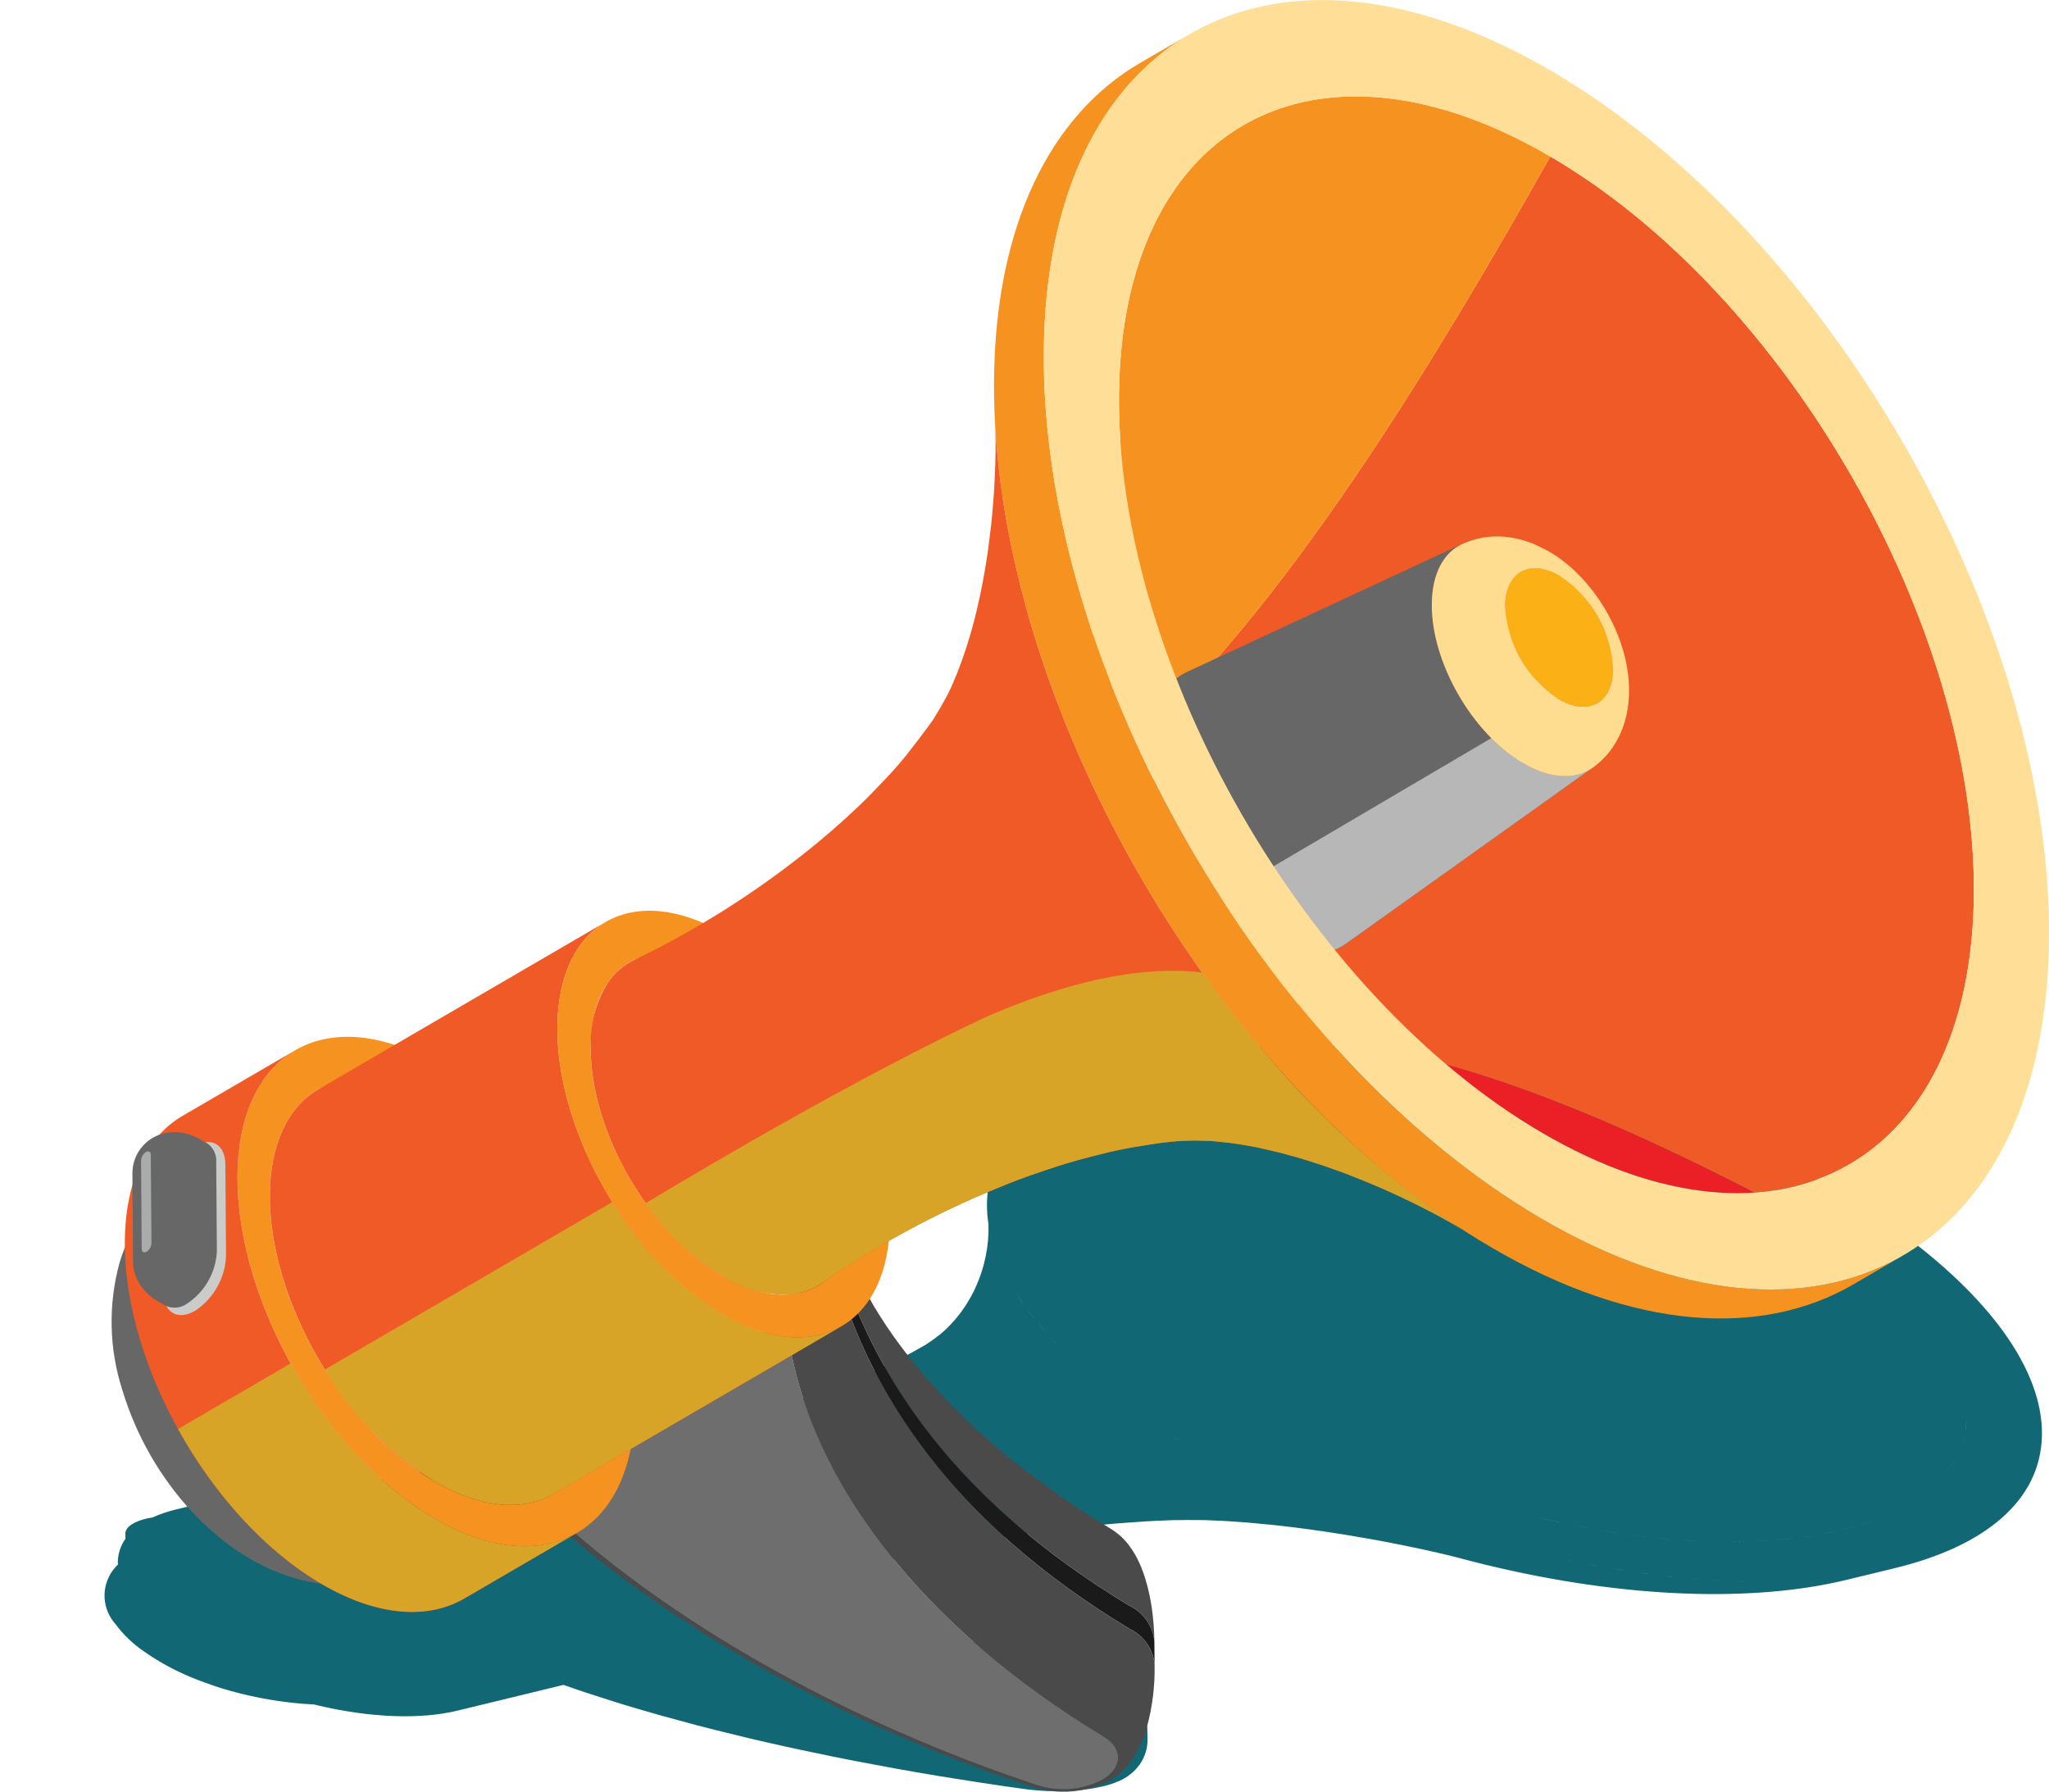
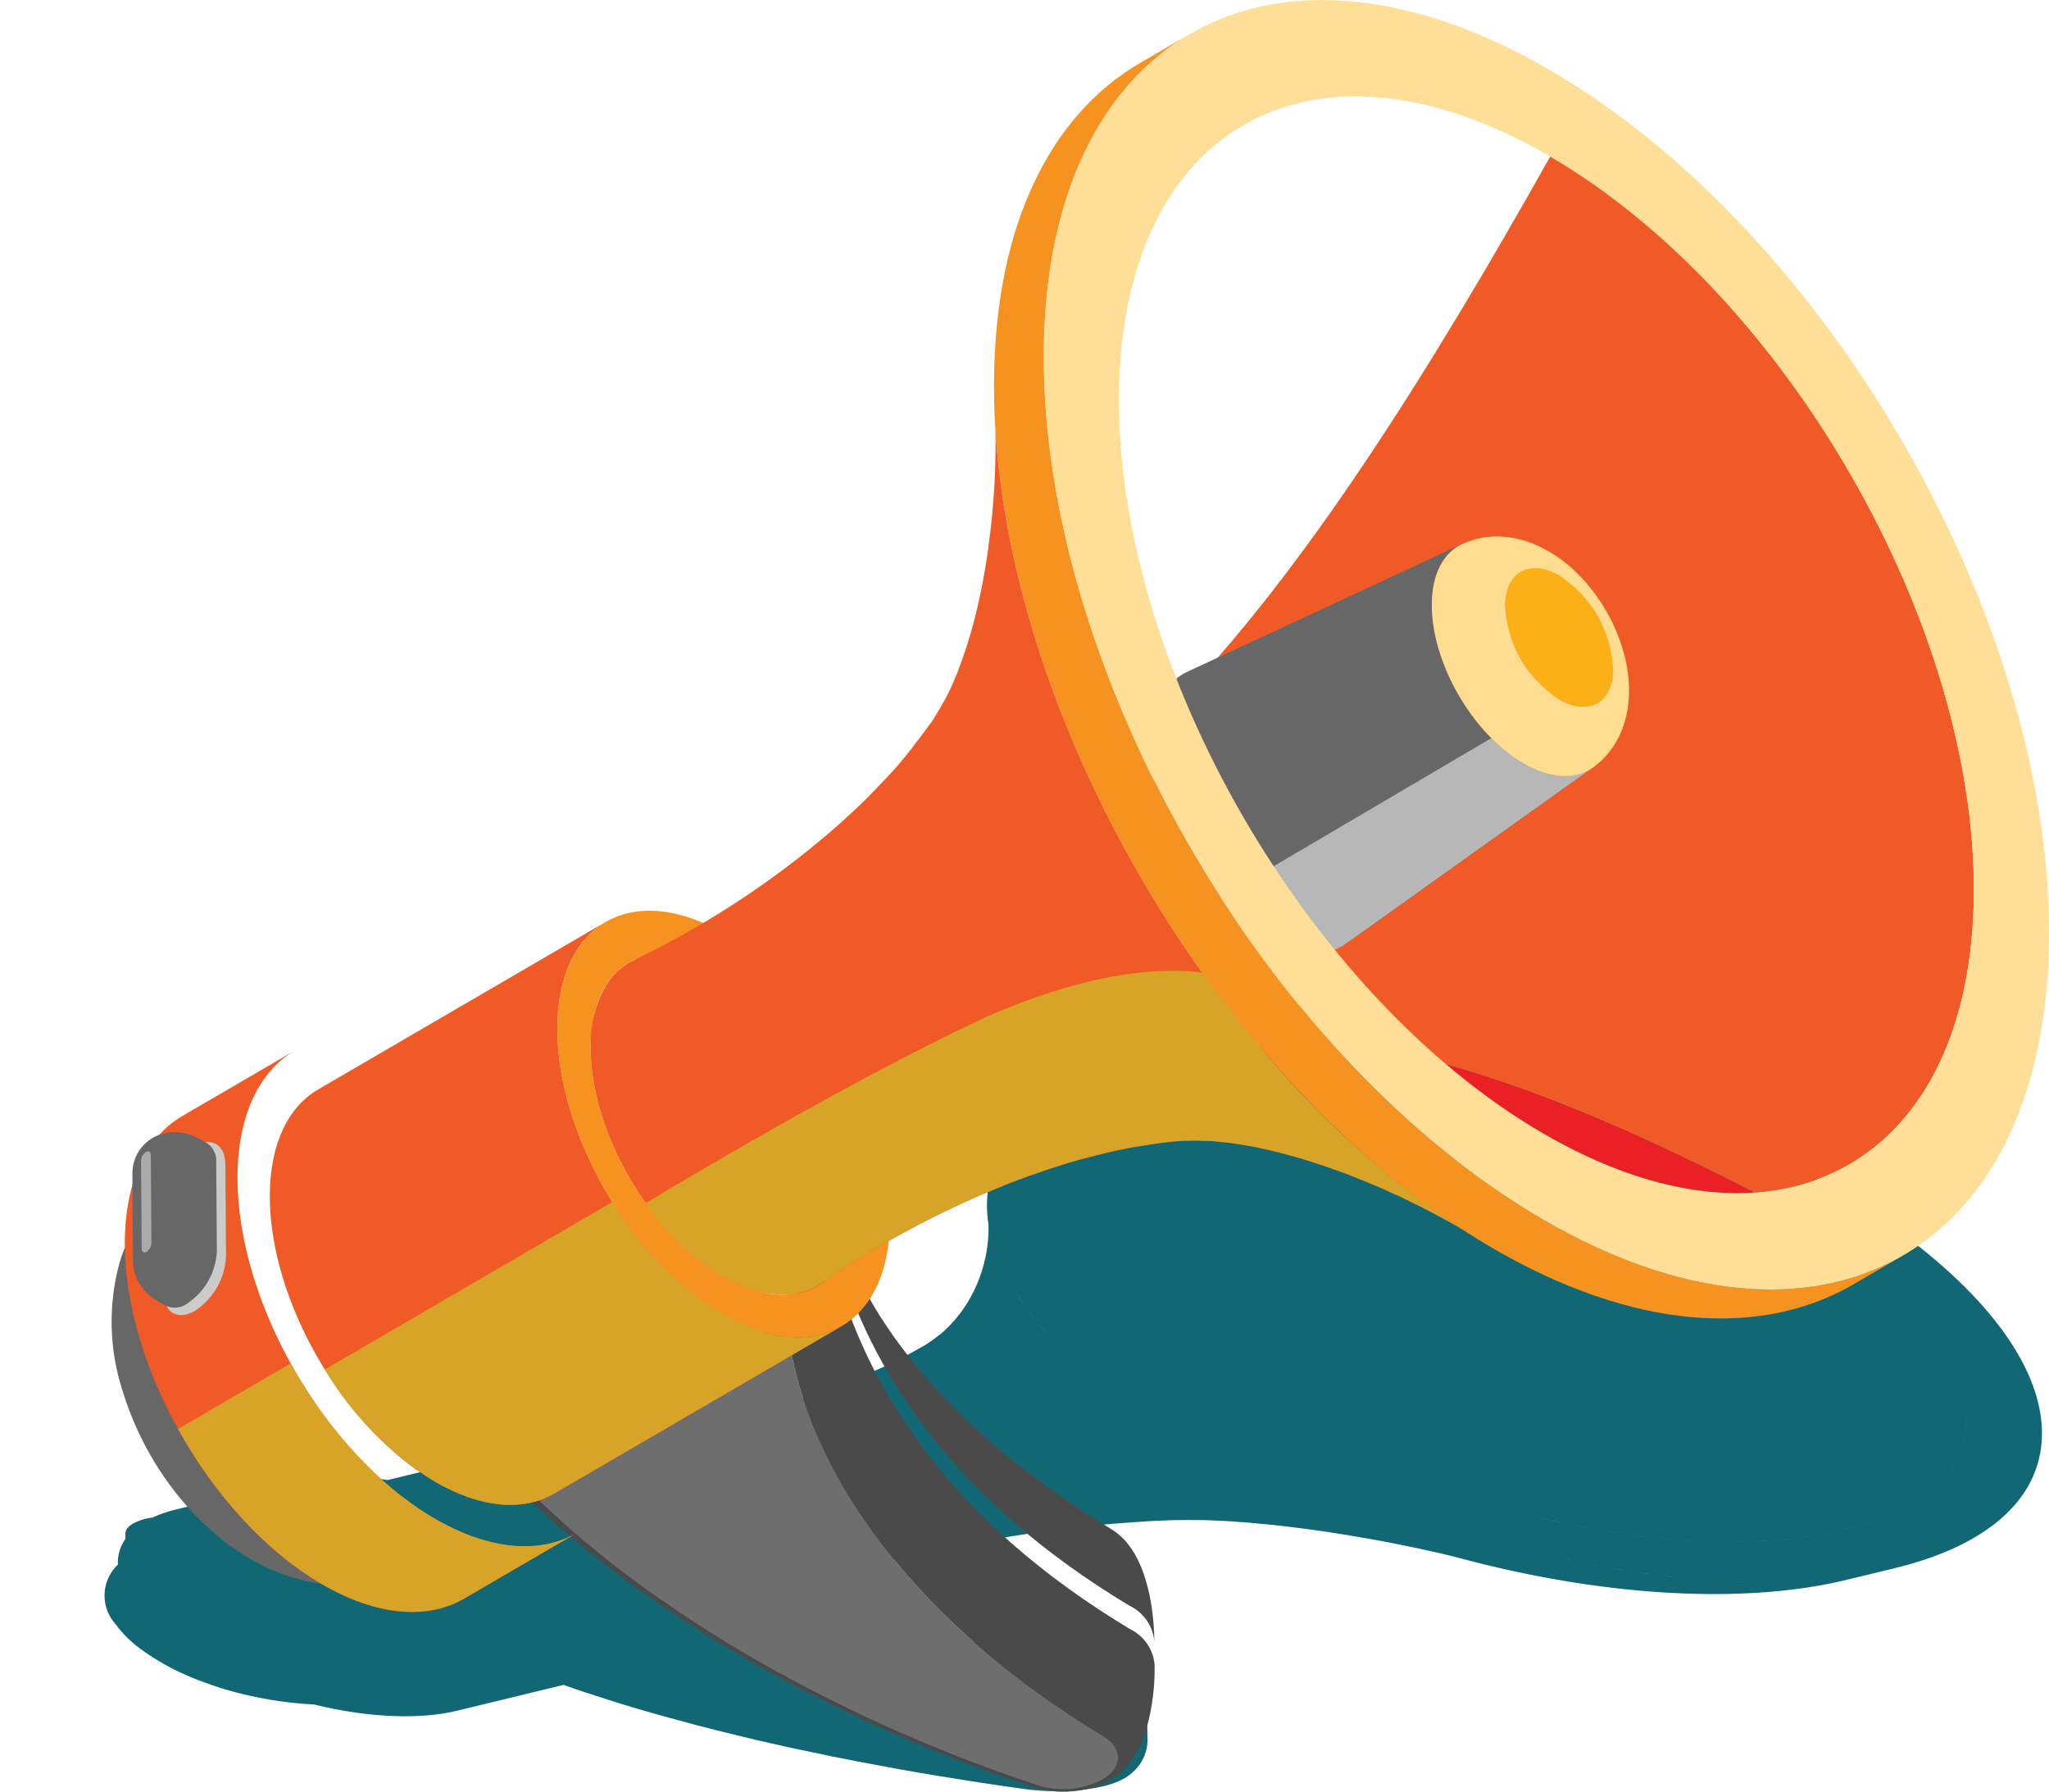
<svg xmlns="http://www.w3.org/2000/svg" width="334" height="292" viewBox="0 0 334 292" fill="none">
  <g clip-path="url(#clip0_703_8319)">
    <g style="mix-blend-mode:multiply">
      <path d="M332.848 233.949C333.258 212.424 296.911 186.066 251.664 175.073C228.13 169.357 206.84 168.933 191.752 172.863C192.097 172.772 192.43 172.681 192.781 172.589L184.668 174.558C170.138 178.083 161.076 185.529 160.882 196.108C160.865 197.375 160.967 198.641 161.187 199.889C161.167 199.768 161.134 199.646 161.116 199.523L161.087 199.319C161.129 199.798 161.145 200.28 161.132 200.762C161.087 202.525 160.836 204.276 160.384 205.981C160.135 206.943 159.824 207.888 159.452 208.81C159.043 209.847 158.554 210.85 157.989 211.811C157.101 213.341 156.03 214.757 154.801 216.029C154.333 216.519 153.837 216.982 153.316 217.414C152.656 217.945 151.688 218.635 150.924 219.141C149.623 219.892 147.838 220.878 146.446 221.601C145.559 222.06 144.31 222.65 143.337 223.077C139.919 224.565 139.786 224.624 137.211 225.617C136.097 226.046 133.78 226.919 130.764 227.929C124.487 230.03 118.379 231.701 113.422 232.932C107.924 231.764 102.237 231.82 96.763 233.096C97.034 233.019 97.286 232.932 97.57 232.862L63.168 241.21C57.746 240.335 52.208 240.471 46.834 241.61C46.882 241.599 46.922 241.583 46.97 241.572L28.602 246.028C27.32 246.334 26.07 246.762 24.87 247.306C24.445 247.37 24.138 247.434 23.955 247.472C22.327 247.827 20.427 248.683 20.434 249.94L20.451 250.778C19.667 251.882 19.233 253.196 19.204 254.549C19.204 254.683 19.233 254.821 19.238 254.957C18.921 255.268 18.628 255.603 18.364 255.961C17.434 257.24 16.97 258.798 17.047 260.377C17.125 261.956 17.74 263.461 18.79 264.643C20.06 266.366 21.611 267.863 23.377 269.072C25.511 270.584 27.792 271.876 30.186 272.931C30.685 273.143 31.329 273.437 31.854 273.638C32.864 274.023 34.243 274.525 35.303 274.887C35.32 274.887 37.032 275.462 39.221 276.006C42.502 276.821 45.843 277.374 49.212 277.659C49.885 277.712 50.534 277.75 51.178 277.785C51.213 277.794 51.246 277.805 51.281 277.812C60.368 280.02 68.613 280.234 74.547 278.795L91.849 274.594C93.817 275.287 95.207 275.745 95.229 275.752C97.302 276.432 100.776 277.568 103.546 278.371C104.827 278.736 106.504 279.244 107.802 279.6C113.762 281.231 114.121 281.328 116.606 281.943C119.933 282.767 122.808 283.477 125.641 284.106C127.018 284.411 128.842 284.836 130.235 285.121C135.398 286.206 136.956 286.533 139.486 287.013C144.005 287.872 147.577 288.549 153.422 289.51C162.261 290.961 167.786 291.665 167.839 291.672C169.129 291.818 170.425 291.896 171.724 291.907C173.231 291.926 174.738 291.86 176.237 291.708C177.458 291.59 178.67 291.39 179.864 291.109C180.724 290.908 181.563 290.63 182.373 290.279C183.734 289.709 184.909 288.774 185.769 287.577C186.643 286.339 187.095 284.853 187.061 283.339V283.275L187.024 281.706C187.001 280.938 186.863 280.178 186.614 279.451C186.426 278.921 186.181 278.413 185.883 277.937C185.675 277.612 185.444 277.303 185.193 277.011C184.802 276.564 184.363 276.161 183.884 275.811C183.515 275.545 183.128 275.306 182.726 275.095C181.823 274.634 180.868 274.284 179.88 274.052C174.772 272.774 171.65 271.835 171.616 271.826C169.357 271.15 166.385 270.226 164.185 269.517C163.088 269.163 161.677 268.663 160.629 268.283C159.581 267.903 158.133 267.37 157.114 266.962C155.366 266.256 153.078 265.291 151.406 264.552C149.146 263.551 146.3 262.011 145.662 261.654C144.133 260.809 142.65 259.886 141.218 258.887C141.035 258.752 140.83 258.604 140.627 258.452C142.131 257.59 143.244 256.182 143.736 254.522C145.292 254.157 146.787 253.819 148.572 253.426C148.692 253.399 150.126 253.081 152.378 252.624L154.609 252.181C156.072 251.896 157.733 251.583 159.521 251.267L162.277 250.794L162.515 250.754C165.258 250.301 167.897 249.905 170.365 249.573L170.447 249.562C172.503 249.288 173.701 249.136 175.072 248.983L178.198 248.645L178.366 248.627L178.71 248.592L179.259 248.535C180.045 248.457 180.659 248.4 181.387 248.338C182.668 248.23 184.107 248.13 186.614 247.958L186.797 247.945L187.086 247.929C187.509 247.905 187.931 247.88 188.366 247.858C189.259 247.816 190.154 247.779 191.053 247.746C192.533 247.721 194.5 247.713 195.991 247.735H196.101L196.587 247.746C197.994 247.807 198.919 247.847 199.672 247.883L200.726 247.949C201.415 247.995 202.233 248.055 203.286 248.132L203.594 248.157C205.24 248.307 206.456 248.42 207.617 248.539C208.383 248.623 209.311 248.722 210.607 248.88L210.973 248.926L211.899 249.045L213.727 249.29C214.287 249.366 214.891 249.45 215.545 249.545L216.855 249.741C217.632 249.859 218.455 249.987 219.351 250.133L219.807 250.208C221.087 250.416 222.464 250.654 223.986 250.929C224.602 251.041 225.215 251.156 225.815 251.271L225.871 251.28C230.162 252.097 234.074 252.968 236.296 253.514C237.143 253.72 237.411 253.789 237.552 253.828L237.132 253.715H237.11L237.351 253.775C238.92 254.198 240.499 254.61 242.09 254.995C265.086 260.581 285.956 261.124 300.98 257.48L309.093 255.512C308.972 255.541 308.846 255.565 308.727 255.594C323.435 252.091 332.643 244.616 332.848 233.949ZM232.808 252.486C232.892 252.511 232.977 252.539 233.062 252.562C232.984 252.533 232.9 252.506 232.816 252.48L232.808 252.486ZM228.814 251.255L228.688 251.213L228.505 251.156L228.845 251.267L228.814 251.255ZM224.41 249.779L224.383 249.768L224.467 249.799L224.41 249.779ZM213.534 206.348C210.985 207.823 208.435 209.24 205.882 210.602C208.442 209.243 210.995 207.823 213.541 206.343L213.534 206.348ZM209.598 177.374C209.755 177.356 209.918 177.341 210.075 177.325C209.925 177.334 209.762 177.351 209.605 177.369L209.598 177.374ZM277.1 251.158C278.33 251.213 279.543 251.248 280.738 251.264C279.55 251.245 278.34 251.208 277.108 251.152L277.1 251.158ZM172.153 218.99C171.932 218.758 171.718 218.524 171.502 218.29C171.731 218.517 171.937 218.751 172.161 218.984L172.153 218.99ZM181.373 199.407C181.276 198.648 181.231 197.884 181.237 197.12C181.232 197.883 181.279 198.645 181.376 199.401L181.373 199.407ZM181.51 194.638C181.588 194.214 181.68 193.794 181.795 193.383C181.68 193.789 181.592 194.209 181.513 194.633L181.51 194.638ZM181.987 192.755C182.119 192.358 182.267 191.969 182.432 191.588C182.269 191.966 182.122 192.353 181.991 192.75L181.987 192.755ZM182.675 191.028C182.9 190.56 183.149 190.105 183.421 189.663C183.15 190.103 182.902 190.557 182.679 191.022L182.675 191.028ZM183.565 189.411C183.904 188.884 184.275 188.377 184.674 187.894C184.276 188.375 183.907 188.88 183.569 189.406L183.565 189.411ZM185.045 187.472C185.347 187.127 185.66 186.787 185.994 186.456C185.663 186.781 185.351 187.121 185.049 187.466L185.045 187.472ZM186.508 185.972C186.839 185.669 187.184 185.373 187.543 185.085C187.187 185.37 186.844 185.664 186.512 185.967L186.508 185.972ZM188.101 184.641C188.527 184.32 188.975 184.011 189.438 183.708C188.979 184.006 188.531 184.314 188.105 184.639L188.101 184.641ZM189.882 183.408C189.97 183.354 190.065 183.301 190.151 183.248C190.065 183.295 189.974 183.348 189.886 183.403L189.882 183.408ZM191.43 182.512C191.563 182.439 191.697 182.365 191.834 182.294C191.7 182.36 191.567 182.433 191.433 182.506L191.43 182.512ZM178.123 178.717C178.441 178.501 178.752 178.28 179.083 178.07C178.754 178.275 178.445 178.496 178.126 178.711L178.123 178.717ZM180.017 177.519C180.361 177.318 180.698 177.113 181.056 176.92C180.701 177.108 180.365 177.312 180.021 177.517L180.017 177.519ZM171.44 218.217L170.974 217.704L171.444 218.215L171.44 218.217ZM172.958 219.808C173.351 220.206 173.746 220.606 174.156 221.004C173.75 220.601 173.355 220.201 172.962 219.802L172.958 219.808ZM175.048 221.851C175.46 222.239 175.875 222.624 176.303 223.009C175.879 222.626 175.462 222.233 175.052 221.846L175.048 221.851ZM177.263 223.86C177.698 224.242 178.141 224.62 178.589 225C178.145 224.615 177.702 224.237 177.267 223.855L177.263 223.86ZM179.61 225.846C180.071 226.222 180.542 226.598 181.018 226.973C180.546 226.593 180.074 226.216 179.613 225.84L179.61 225.846ZM182.082 227.803C182.578 228.183 183.086 228.561 183.597 228.937C183.09 228.556 182.582 228.178 182.086 227.798L182.082 227.803ZM184.676 229.73C185.224 230.123 185.773 230.512 186.34 230.899C185.782 230.506 185.224 230.114 184.679 229.725L184.676 229.73ZM187.391 231.629C188.033 232.064 188.694 232.495 189.356 232.926C188.697 232.488 188.037 232.059 187.395 231.624L187.391 231.629ZM190.221 233.494C191.183 234.103 192.163 234.712 193.162 235.32C192.166 234.714 191.186 234.104 190.224 233.489L190.221 233.494ZM193.626 235.592C194.071 235.859 194.528 236.12 194.98 236.385C194.932 236.356 194.883 236.33 194.835 236.303C194.435 236.06 194.029 235.824 193.63 235.592H193.626ZM220.361 248.318L220.454 248.353L220.401 248.333L220.361 248.318ZM254.493 248.152C253.098 247.852 251.693 247.538 250.276 247.193C251.706 247.533 253.111 247.847 254.506 248.146L254.493 248.152ZM284.288 251.24C283.349 251.26 282.398 251.267 281.436 251.264C282.407 251.264 283.362 251.254 284.3 251.234L284.288 251.24ZM276.113 251.105C275.18 251.054 274.242 250.995 273.291 250.922C274.254 250.99 275.193 251.048 276.125 251.099L276.113 251.105ZM272.038 250.82C271.086 250.737 270.124 250.643 269.154 250.537C270.136 250.637 271.1 250.732 272.051 250.814L272.038 250.82ZM268.104 250.424C266.796 250.27 265.475 250.096 264.142 249.901C265.486 250.095 266.811 250.267 268.117 250.418L268.104 250.424ZM263.396 249.784C262.299 249.616 261.189 249.434 260.066 249.237C261.194 249.431 262.308 249.612 263.409 249.779L263.396 249.784ZM258.747 248.997C257.759 248.815 256.763 248.621 255.761 248.415C256.772 248.616 257.771 248.808 258.76 248.992L258.747 248.997ZM280.352 257.606C279.767 257.575 279.189 257.55 278.598 257.511C279.202 257.544 279.779 257.57 280.365 257.601L280.352 257.606ZM276.522 257.347C275.932 257.298 275.348 257.258 274.754 257.201C275.361 257.252 275.944 257.292 276.535 257.342L276.522 257.347ZM272.61 256.982C272.016 256.918 271.427 256.861 270.827 256.799C271.438 256.85 272.027 256.907 272.623 256.971L272.61 256.982ZM268.603 256.5C268.011 256.419 267.422 256.348 266.824 256.262C267.434 256.337 268.023 256.412 268.616 256.489L268.603 256.5ZM264.499 255.899C263.918 255.806 263.338 255.716 262.751 255.623C263.351 255.713 263.93 255.795 264.512 255.888L264.499 255.899ZM260.256 255.168C259.707 255.066 259.159 254.975 258.61 254.869C259.179 254.967 259.722 255.059 260.269 255.161L260.256 255.168ZM255.774 254.283C255.32 254.188 254.872 254.1 254.418 254.003C254.885 254.094 255.333 254.18 255.786 254.275L255.774 254.283ZM284.085 257.762C283.509 257.745 282.938 257.736 282.356 257.712C282.951 257.729 283.521 257.738 284.097 257.754L284.085 257.762ZM320.399 233.005C320.506 232.333 320.567 231.655 320.582 230.976C320.571 231.652 320.514 232.328 320.412 232.997L320.399 233.005ZM314.784 242.611C315.319 242.152 315.828 241.664 316.31 241.15C315.832 241.661 315.327 242.147 314.797 242.604L314.784 242.611ZM316.674 240.744C317.019 240.353 317.343 239.954 317.646 239.544C317.349 239.954 317.029 240.351 316.686 240.737L316.674 240.744ZM317.998 239.057C318.335 238.565 318.643 238.054 318.921 237.526C318.647 238.051 318.343 238.56 318.01 239.05L317.998 239.057ZM319.022 237.351C319.313 236.768 319.564 236.166 319.774 235.549C319.566 236.163 319.317 236.763 319.029 237.344L319.022 237.351ZM319.936 235.023C320.084 234.548 320.206 234.066 320.302 233.578C320.208 234.063 320.088 234.543 319.944 235.015L319.936 235.023ZM314.501 242.839C314.029 243.229 313.532 243.606 313.01 243.97C313.539 243.602 314.04 243.223 314.512 242.832L314.501 242.839ZM312.432 244.358C311.937 244.685 311.421 245 310.883 245.303C311.426 244.995 311.946 244.68 312.445 244.358H312.432ZM310.378 245.595C309.673 245.977 308.937 246.342 308.167 246.691C308.948 246.335 309.684 245.969 310.39 245.588L310.378 245.595ZM307.67 246.897C307.037 247.171 306.39 247.43 305.717 247.679C306.399 247.423 307.048 247.164 307.69 246.89L307.67 246.897ZM304.943 247.956C304.263 248.193 303.564 248.417 302.847 248.628C303.571 248.412 304.271 248.185 304.947 247.949L304.943 247.956ZM302.264 248.804C301.357 249.061 300.42 249.297 299.455 249.514C300.425 249.292 301.365 249.053 302.275 248.796L302.264 248.804ZM298.743 249.664C297.98 249.825 297.205 249.976 296.411 250.113C297.216 249.969 297.997 249.817 298.754 249.655L298.743 249.664ZM295.468 250.272C294.606 250.41 293.728 250.531 292.834 250.637C293.739 250.526 294.619 250.402 295.479 250.265L295.468 250.272ZM292.258 250.716C291.175 250.84 290.063 250.94 288.937 251.024C290.076 250.933 291.186 250.833 292.269 250.709L292.258 250.716ZM288.031 251.081C287.16 251.136 286.275 251.179 285.378 251.211C286.281 251.174 287.169 251.128 288.042 251.072L288.031 251.081ZM236.378 191.782C232.583 194.401 228.781 196.931 224.973 199.374C228.781 196.939 232.583 194.408 236.378 191.782C241.441 188.288 246.494 184.647 251.542 180.903C246.505 184.639 241.452 188.279 236.389 191.773L236.378 191.782ZM244.314 179.327C244.46 179.354 244.608 179.385 244.755 179.414C244.619 179.376 244.471 179.343 244.325 179.318L244.314 179.327ZM247.503 179.982C247.783 180.042 248.065 180.103 248.346 180.165C248.068 180.094 247.794 180.033 247.52 179.973L247.503 179.982ZM217.888 176.847C218.124 176.847 218.36 176.838 218.598 176.836C218.371 176.828 218.135 176.834 217.892 176.837L217.888 176.847ZM204.879 178.074C204.696 178.107 204.514 178.138 204.342 178.172C204.53 178.129 204.711 178.098 204.89 178.065L204.879 178.074ZM202.191 178.622C202.061 178.651 201.937 178.684 201.809 178.713C201.948 178.675 202.072 178.642 202.202 178.612L202.191 178.622ZM189.109 173.616C189.551 173.479 189.992 173.338 190.448 173.21C190.003 173.329 189.562 173.47 189.12 173.607L189.109 173.616ZM187.884 174.003C187.452 174.147 187.035 174.304 186.614 174.458C187.046 174.295 187.463 174.138 187.898 173.994L187.884 174.003ZM185.458 174.887C185.051 175.048 184.659 175.219 184.264 175.389C184.67 175.21 185.062 175.039 185.469 174.878L185.458 174.887ZM182.062 176.41C182.428 176.227 182.794 176.045 183.18 175.862C182.807 176.028 182.443 176.217 182.073 176.401L182.062 176.41ZM177.261 179.312C176.956 179.537 176.674 179.774 176.385 180.006C176.685 179.765 176.967 179.526 177.272 179.303L177.261 179.312ZM169.126 192.184C169.043 192.836 168.995 193.492 168.982 194.149C168.998 193.488 169.05 192.829 169.137 192.174L169.126 192.184ZM175.612 180.634C175.336 180.875 175.083 181.129 174.822 181.379C175.096 181.12 175.346 180.866 175.623 180.622L175.612 180.634ZM174.134 182.041C173.885 182.3 173.662 182.572 173.43 182.839C173.673 182.563 173.896 182.291 174.145 182.031L174.134 182.041ZM172.832 183.531C172.612 183.808 172.418 184.099 172.215 184.385C172.429 184.091 172.623 183.799 172.843 183.521L172.832 183.531ZM171.709 185.101C171.526 185.399 171.36 185.708 171.189 186.015C171.371 185.699 171.531 185.39 171.72 185.092L171.709 185.101ZM170.772 186.756C170.613 187.076 170.485 187.408 170.346 187.735C170.496 187.399 170.624 187.066 170.783 186.747L170.772 186.756ZM170.026 188.487C169.896 188.842 169.799 189.218 169.693 189.583C169.81 189.205 169.907 188.84 170.037 188.474L170.026 188.487ZM169.478 190.297C169.377 190.712 169.311 191.139 169.242 191.566C169.32 191.13 169.386 190.703 169.487 190.288L169.478 190.297ZM170.299 216.961C169.843 216.44 169.412 215.916 168.986 215.394C169.426 215.914 169.852 216.438 170.308 216.964L170.299 216.961ZM161.612 201.885C161.511 201.498 161.429 201.114 161.343 200.729C161.432 201.112 161.52 201.496 161.621 201.883L161.612 201.885ZM168.6 214.93C168.06 214.253 167.546 213.575 167.06 212.896C167.552 213.572 168.069 214.25 168.609 214.928L168.6 214.93ZM166.694 212.36C166.347 211.858 166.003 211.358 165.683 210.857C166.012 211.356 166.356 211.851 166.703 212.358L166.694 212.36ZM165.231 210.101C164.971 209.676 164.713 209.248 164.476 208.823C164.715 209.246 164.975 209.674 165.235 210.099L165.231 210.101ZM164.038 207.995C163.828 207.594 163.62 207.19 163.429 206.788C163.623 207.188 163.832 207.592 164.042 207.994L164.038 207.995ZM163.045 205.936C162.874 205.543 162.709 205.152 162.557 204.763C162.713 205.15 162.877 205.541 163.049 205.934L163.045 205.936ZM162.239 203.897C162.104 203.513 161.978 203.128 161.862 202.743C161.979 203.125 162.106 203.51 162.243 203.895L162.239 203.897ZM82.737 272.427C82.304 272.427 81.852 272.427 81.406 272.414C81.852 272.421 82.304 272.434 82.737 272.427ZM106.699 253.324C106.388 253.17 106.085 253.015 105.785 252.858C106.086 253.02 106.39 253.178 106.696 253.331L106.699 253.324ZM108.993 254.365L109.066 254.396C108.508 254.16 107.969 253.919 107.431 253.665C107.942 253.914 108.462 254.149 108.993 254.372V254.365ZM110.942 255.141C110.606 255.017 110.267 254.893 109.938 254.761C110.271 254.9 110.608 255.022 110.942 255.148V255.141ZM112.811 255.797C112.464 255.683 112.118 255.566 111.778 255.448C112.122 255.574 112.464 255.691 112.811 255.804V255.797ZM114.739 256.388C114.386 256.288 114.039 256.18 113.691 256.074C114.039 256.187 114.386 256.295 114.743 256.396L114.739 256.388ZM122.1 260.545C122.227 260.563 122.347 260.572 122.466 260.589C122.347 260.58 122.227 260.57 122.1 260.552V260.545ZM126.749 258.149C126.887 258.149 127.022 258.149 127.157 258.149C127.022 258.154 126.887 258.156 126.749 258.156V258.149ZM128.891 258.056C128.708 258.07 128.525 258.078 128.342 258.09C128.52 258.085 128.71 258.077 128.891 258.056ZM116.612 256.887C116.312 256.814 116.019 256.728 115.723 256.65C116.023 256.735 116.308 256.821 116.608 256.894L116.612 256.887ZM80.338 272.396C79.87 272.377 79.383 272.335 78.902 272.301C79.389 272.339 79.875 272.381 80.343 272.399L80.338 272.396ZM77.821 272.228C77.305 272.18 76.773 272.107 76.247 272.045C76.779 272.118 77.311 272.184 77.827 272.231L77.821 272.228ZM75.199 271.915C74.606 271.829 73.997 271.718 73.392 271.61C74.002 271.722 74.612 271.833 75.204 271.919L75.199 271.915ZM72.481 271.455C71.562 271.276 70.63 271.073 69.686 270.845C70.632 271.075 71.569 271.28 72.496 271.459L72.481 271.455ZM100.059 236.005C100.209 235.954 100.368 235.908 100.525 235.861C100.373 235.912 100.214 235.958 100.064 236.009L100.059 236.005ZM101.368 235.627C101.551 235.583 101.734 235.543 101.917 235.503C101.732 235.547 101.551 235.592 101.374 235.631L101.368 235.627ZM96.598 245.505C96.714 245.675 96.838 245.847 96.964 246.019C96.844 245.851 96.719 245.679 96.604 245.509L96.598 245.505ZM98.405 247.659C98.879 248.135 99.382 248.608 99.943 249.074C99.38 248.612 98.885 248.139 98.411 247.662L98.405 247.659ZM99.199 236.336C99.097 236.38 98.985 236.418 98.885 236.465C98.989 236.425 99.102 236.387 99.197 236.343L99.199 236.336ZM95.119 241.303C95.129 240.907 95.19 240.514 95.302 240.134C95.191 240.517 95.132 240.912 95.124 241.311L95.119 241.303ZM95.428 239.795C95.523 239.542 95.64 239.297 95.777 239.064C95.642 239.297 95.527 239.541 95.433 239.793L95.428 239.795ZM95.995 238.717C96.166 238.481 96.357 238.259 96.564 238.052C96.358 238.261 96.17 238.486 96 238.724L95.995 238.717ZM96.811 237.804C97.137 237.51 97.489 237.246 97.862 237.015C97.492 237.246 97.143 237.51 96.82 237.804H96.811ZM95.104 233.658C95.382 233.547 95.653 233.43 95.945 233.33C95.655 233.43 95.386 233.547 95.11 233.658H95.104ZM94.389 233.945C94.124 234.068 93.888 234.208 93.643 234.341C93.894 234.208 94.129 234.068 94.395 233.949L94.389 233.945ZM89.852 238.721C89.75 239.14 89.695 239.568 89.689 239.999C89.697 239.568 89.754 239.14 89.857 238.721H89.852ZM93.03 234.678C92.8 234.824 92.602 234.986 92.392 235.143C92.613 234.986 92.796 234.824 93.036 234.679L93.03 234.678ZM48.241 245.036C48.003 245.131 47.753 245.219 47.528 245.323C47.753 245.212 48.003 245.124 48.241 245.029V245.036ZM49.887 244.476C49.618 244.552 49.338 244.622 49.08 244.709C49.34 244.614 49.62 244.541 49.891 244.468L49.887 244.476ZM42.986 250.099C43.021 249.96 43.087 249.834 43.131 249.699C43.091 249.826 43.025 249.952 42.99 250.091L42.986 250.099ZM43.416 248.928C43.491 248.776 43.599 248.641 43.689 248.495C43.599 248.634 43.495 248.769 43.416 248.924V248.928ZM44.099 247.859C44.214 247.715 44.362 247.586 44.49 247.447C44.365 247.578 44.217 247.708 44.102 247.852L44.099 247.859ZM45.013 246.903C45.166 246.767 45.351 246.651 45.52 246.523C45.36 246.643 45.176 246.76 45.022 246.895L45.013 246.903ZM46.16 246.055C46.343 245.935 46.569 245.832 46.772 245.719C46.578 245.82 46.359 245.927 46.16 246.048V246.055ZM40.163 244.766C40.133 244.79 40.11 244.815 40.082 244.841C40.124 244.811 40.143 244.786 40.172 244.762L40.163 244.766ZM38.257 247.186C38.257 247.202 38.242 247.222 38.233 247.239C38.255 247.211 38.261 247.191 38.27 247.175L38.257 247.186ZM286.023 257.811C286.592 257.811 287.15 257.811 287.713 257.811C287.163 257.8 286.605 257.806 286.036 257.8L286.023 257.811ZM299.669 257.148C300.179 257.088 300.676 257.018 301.179 256.951C300.689 257.007 300.192 257.077 299.681 257.142L299.669 257.148ZM289.595 257.8C290.144 257.789 290.692 257.767 291.241 257.749C290.707 257.756 290.164 257.778 289.608 257.789L289.595 257.8ZM293.07 257.685C293.619 257.657 294.142 257.619 294.676 257.586C294.145 257.608 293.617 257.647 293.074 257.674L293.07 257.685ZM296.431 257.466C296.958 257.424 297.472 257.369 297.99 257.32C297.476 257.358 296.962 257.413 296.435 257.455L296.431 257.466ZM305.81 256.207C306.284 256.116 306.743 256.025 307.207 255.917C306.746 256.005 306.287 256.105 305.814 256.197L305.81 256.207ZM302.805 256.728C303.299 256.651 303.778 256.565 304.268 256.483C303.782 256.554 303.301 256.64 302.809 256.717L302.805 256.728Z" fill="#116774" />
    </g>
    <path d="M188.167 267.508C188.147 265.696 188.01 263.888 187.757 262.093C187.58 260.87 187.336 259.657 187.026 258.461C186.894 257.913 186.49 256.634 186.336 256.234C185.981 255.239 185.543 254.275 185.027 253.353C184.683 252.753 184.297 252.18 183.871 251.636C183.079 250.639 182.114 249.791 181.023 249.132C175.915 246.044 172.793 243.812 172.76 243.79C170.502 242.167 167.528 239.955 165.33 238.246C164.232 237.396 162.82 236.195 161.772 235.283C160.725 234.372 159.278 233.103 158.259 232.115C156.509 230.414 154.221 228.097 152.551 226.326C150.291 223.92 147.445 220.226 146.807 219.369C145.21 217.234 143.726 215.016 142.363 212.725C141.503 211.222 140.384 209.202 139.608 207.654C139.005 206.452 138.26 204.816 137.765 203.565C135.297 197.557 133.733 191.218 133.123 184.754C133.211 185.667 133.264 186.666 133.275 187.76C136.506 220.929 156.108 244.851 184.118 261.697C185.239 262.232 186.202 263.049 186.912 264.068C187.622 265.087 188.054 266.272 188.167 267.508Z" fill="#4B4A4B" />
    <path d="M128.158 214.772L84.189 240.866C106.136 263.704 139.239 281.096 169.165 290.959C170.894 291.505 172.714 291.706 174.52 291.549C176.327 291.392 178.085 290.882 179.694 290.046C183.046 288.081 183.136 284.933 179.888 282.991C150.896 265.543 130.685 240.848 128.158 214.772Z" fill="#6F6E6F" />
-     <path d="M188.205 271.276L188.167 267.508C188.052 266.273 187.618 265.088 186.907 264.071C186.196 263.053 185.232 262.238 184.111 261.704C156.11 244.859 136.508 220.936 133.268 187.768L133.306 191.535C136.538 224.702 156.14 248.626 184.149 265.47C185.271 266.004 186.234 266.82 186.945 267.838C187.657 268.856 188.091 270.04 188.205 271.276Z" fill="#1A1A1A" />
    <path d="M80.871 239.104C85.652 243.916 85.652 243.917 88.428 246.444C92.497 250.148 96.338 253.187 96.375 253.216C98.448 254.847 101.92 257.573 104.692 259.5C105.973 260.388 107.65 261.599 108.948 262.451C114.908 266.365 115.265 266.601 117.751 268.076C121.079 270.052 123.952 271.76 126.787 273.267C128.164 273.997 129.988 275.003 131.381 275.706C136.544 278.309 138.102 279.096 140.632 280.249C145.151 282.309 148.721 283.936 154.566 286.242C163.407 289.727 168.93 291.414 168.983 291.431C170.25 291.778 171.554 291.969 172.868 291.999C174.387 292.041 175.906 291.881 177.383 291.522C178.654 291.216 179.875 290.73 181.01 290.081C181.94 289.543 182.785 288.871 183.519 288.087C185.142 286.22 186.306 284 186.915 281.604C187.832 278.29 188.267 274.863 188.207 271.426C188.207 271.38 188.207 271.32 188.207 271.276C188.092 270.04 187.658 268.856 186.946 267.838C186.235 266.82 185.272 266.004 184.15 265.47C156.15 248.626 136.548 224.702 133.307 191.535C133.391 199.856 131.081 210.262 128.15 214.773C130.677 240.848 150.888 265.543 179.88 282.995C183.128 284.946 183.038 288.085 179.686 290.05C178.077 290.885 176.319 291.396 174.512 291.553C172.706 291.709 170.886 291.509 169.157 290.963C139.229 281.101 106.124 263.708 84.181 240.87C82.896 240.714 81.716 240.084 80.871 239.104Z" fill="#4B4A4B" />
    <path d="M30.539 191.469C30.067 191.768 29.419 192.143 28.966 192.47C28.285 192.963 27.393 193.642 26.771 194.201C25.587 195.254 24.51 196.422 23.556 197.687C21.753 200.102 20.385 202.812 19.514 205.696C17.615 212.537 17.764 219.783 19.942 226.541C22.18 233.949 26.077 240.752 31.338 246.434C31.835 246.946 32.479 247.649 33.006 248.133C34.015 249.06 35.383 250.264 36.455 251.132C37.704 252.107 39.013 253.005 40.373 253.82C43.456 255.694 46.834 257.034 50.364 257.785C53.395 258.413 56.516 258.487 59.574 258.004C60.869 257.798 62.144 257.483 63.385 257.061C63.91 256.879 64.611 256.632 65.117 256.402C65.911 256.037 66.946 255.518 67.714 255.096C62.914 257.892 56.244 257.47 48.892 253.19C34.429 244.756 22.81 224.528 22.942 208.009C23 199.886 25.895 194.173 30.539 191.469Z" fill="#676767" />
-     <path d="M103.461 229.368C103.298 249.786 88.674 257.885 70.795 247.459C52.916 237.033 38.555 212.029 38.718 191.611C38.881 171.194 53.505 163.096 71.382 173.522C89.259 183.948 103.622 208.952 103.461 229.368ZM71.335 179.525C56.361 170.794 44.115 177.576 43.978 194.683C43.841 211.79 55.866 232.723 70.843 241.454C85.819 250.186 98.064 243.403 98.199 226.296C98.334 209.189 86.311 188.258 71.335 179.527V179.525Z" fill="#F69220" />
    <path d="M48.115 171.167L29.748 181.863C24.005 185.209 20.42 192.273 20.349 202.318C20.186 222.736 34.548 247.737 52.426 258.164C61.512 263.46 69.758 263.977 75.691 260.521L94.058 249.823C88.126 253.278 79.879 252.765 70.793 247.467C52.916 237.041 38.554 212.037 38.717 191.619C38.795 181.573 42.372 174.511 48.115 171.167Z" fill="#F05A26" />
    <path d="M98.717 150.26L51.85 177.557C47.042 180.358 44.046 186.272 43.986 194.68C43.85 211.78 55.873 232.72 70.85 241.451C78.46 245.889 85.366 246.318 90.335 243.424L137.202 216.126C132.233 219.021 125.327 218.59 117.717 214.154C102.746 205.422 90.717 184.482 90.853 167.383C90.913 158.975 93.909 153.061 98.717 150.26Z" fill="#F05A26" />
    <path d="M145.066 199.003C144.93 216.102 132.682 222.885 117.709 214.161C102.736 205.437 90.71 184.489 90.845 167.39C90.98 150.29 103.23 143.509 118.201 152.232C133.173 160.954 145.201 181.899 145.066 199.003ZM118.152 158.434C106.178 151.452 96.388 156.876 96.275 170.549C96.161 184.223 105.785 200.97 117.759 207.951C129.732 214.933 139.522 209.511 139.636 195.836C139.749 182.161 130.126 165.417 118.152 158.434Z" fill="#F69220" />
    <path d="M202.448 169.317C226.834 167.697 255.601 178.737 285.938 194.353C307.107 192.947 321.515 175.36 321.751 145.712C322.099 101.765 291.185 47.946 252.704 25.503C232.515 61.45 212.225 93.466 191.674 114.58C204.149 121.854 214.169 139.302 214.058 153.549C213.981 163.16 209.31 168.86 202.448 169.317Z" fill="#F05A26" />
-     <path d="M171.648 116.582C171.996 116.051 172.336 115.51 172.674 114.966C175.819 109.752 178.22 104.126 179.807 98.25C181.694 91.267 182.669 84.07 182.706 76.837C182.735 74.448 182.625 72.14 182.55 70.613C182.436 68.537 182.386 66.48 182.4 64.442C182.508 50.858 185.59 39.809 190.932 31.686C202.877 13.527 226.124 9.997 252.712 25.502C232.523 61.449 212.233 93.465 191.682 114.579C183.062 109.551 175.527 110.696 171.656 116.588L171.648 116.582Z" fill="#F69220" />
    <path d="M238.34 88.647L193.516 109.493C189.858 111.191 187.552 115.337 187.503 121.398C187.411 132.916 195.513 147.021 205.609 152.903C211.095 156.099 216.024 156.209 219.406 153.798L259.641 125.1C256.859 127.085 252.798 126.994 248.289 124.37C239.992 119.532 233.325 107.933 233.4 98.451C233.437 93.451 235.335 90.037 238.34 88.647Z" fill="#676767" />
    <g style="mix-blend-mode:multiply">
      <path d="M205.6 152.903C202.824 151.233 200.317 149.152 198.164 146.732L243.12 120.282C244.657 121.859 246.393 123.23 248.283 124.362C252.791 126.992 256.853 127.083 259.635 125.093L219.399 153.793C216.016 156.209 211.08 156.099 205.6 152.903Z" fill="#B8B7B8" />
    </g>
    <path d="M244.333 180.302C245.154 180.782 246.004 181.28 247.904 182.493C249.075 183.244 250.254 183.966 251.441 184.657C263.958 191.962 275.734 195.038 285.94 194.358C255.602 178.742 226.836 167.695 202.449 169.322C204.062 169.253 206.218 169.17 207.833 169.216C210.586 169.293 212.42 169.499 213.635 169.636C214.571 169.742 216.539 170.001 219.205 170.531C220.987 170.885 221.519 171.026 224.471 171.798C227.744 172.719 230.956 173.845 234.087 175.17C237.608 176.661 241.03 178.375 244.333 180.302Z" fill="#EB2027" />
    <path d="M193.934 5.553L185.821 10.277C171.289 18.742 162.228 36.614 162.033 62.025C161.623 113.698 197.97 176.976 243.217 203.364C266.213 216.775 287.081 218.075 302.107 209.327L310.22 204.602C295.201 213.35 274.334 212.05 251.33 198.64C206.083 172.252 169.736 108.969 170.146 57.3C170.341 31.889 179.402 14.018 193.934 5.553Z" fill="#F69220" />
    <path d="M333.998 152.862C333.588 204.534 296.575 225.033 251.332 198.647C206.089 172.26 169.738 108.976 170.148 57.307C170.558 5.638 207.571 -14.864 252.814 11.524C298.056 37.912 334.409 101.178 333.998 152.862ZM252.704 25.51C214.22 3.068 182.742 20.502 182.392 64.45C182.043 108.397 212.957 162.216 251.44 184.659C289.923 207.102 321.402 189.667 321.751 145.719C322.101 101.771 291.185 47.953 252.704 25.51Z" fill="#FFDF97" />
    <path d="M260.384 114.568C263.811 112.572 263.792 106.167 260.342 100.26C256.892 94.354 251.318 91.184 247.891 93.18C244.465 95.175 244.484 101.581 247.934 107.487C251.384 113.393 256.958 116.563 260.384 114.568Z" fill="#FBB116" />
    <path d="M252.457 89.855C251.81 89.504 250.932 89.061 250.263 88.759C249.899 88.596 249.527 88.451 249.149 88.326C247.936 87.904 246.678 87.624 245.4 87.492C244.146 87.367 242.881 87.414 241.64 87.632C241.13 87.719 240.626 87.837 240.131 87.987C239.582 88.157 238.872 88.44 238.344 88.662C235.335 90.06 233.431 93.466 233.391 98.46C233.316 107.937 239.975 119.541 248.28 124.379C252.79 127.011 256.854 127.1 259.636 125.11C260.093 124.776 260.531 124.419 260.949 124.038C261.568 123.455 262.133 122.817 262.637 122.133C263.602 120.805 264.333 119.323 264.801 117.75C265.243 116.292 265.489 114.783 265.532 113.261C265.583 111.681 265.464 110.1 265.177 108.545C265.015 107.633 264.799 106.731 264.53 105.844C264.273 104.974 263.972 104.117 263.628 103.276C262.784 101.199 261.709 99.222 260.422 97.385C259.392 95.904 258.221 94.526 256.925 93.27C255.585 91.954 254.087 90.81 252.465 89.862C253.086 90.308 253.576 90.912 253.885 91.611C254.194 92.309 254.31 93.078 254.222 93.836C256.773 95.501 258.893 97.745 260.409 100.385C261.925 103.024 262.794 105.984 262.946 109.024C262.902 114.575 258.922 116.778 254.063 113.942C251.512 112.277 249.392 110.033 247.876 107.394C246.36 104.754 245.49 101.794 245.339 98.754C245.383 93.203 249.363 91 254.222 93.836C254.311 93.076 254.194 92.306 253.883 91.606C253.573 90.905 253.081 90.301 252.457 89.855Z" fill="#FFDD90" />
    <path d="M117.758 207.951C121.01 210.044 124.826 211.093 128.693 210.956C130.669 210.814 132.567 210.131 134.179 208.981C137.274 206.768 140.464 204.841 141.665 204.114C144.639 202.319 146.764 201.179 149.712 199.603C154.247 197.227 158.901 195.085 163.656 193.186C166.419 192.09 169.078 191.128 171.562 190.331C175.09 189.199 176.076 188.949 179.743 188.019C182.413 187.363 185.116 186.842 187.839 186.456L188.216 186.401C188.638 186.346 189.061 186.283 189.487 186.233C189.064 186.283 188.644 186.346 188.221 186.401C188.624 186.341 189.046 186.286 189.487 186.233C190.381 186.131 191.277 186.038 192.175 185.965C193.671 185.903 195.67 185.883 197.166 185.938C198.201 185.976 199.579 186.12 200.605 186.272C201.843 186.454 203.498 186.688 204.72 186.958C207.895 187.66 209.487 188.01 212.083 188.805C216.518 190.14 220.867 191.747 225.104 193.617C229.323 195.458 233.436 197.531 237.425 199.826C238.272 200.325 238.541 200.491 238.682 200.582L238.261 200.31C197.678 173.862 165.331 118.287 162.269 70.236L162.242 69.744C162.26 70.06 162.3 71.552 162.286 73.214C162.227 79.747 161.609 85.147 161.54 85.741C161.196 88.644 161.022 90.102 160.607 92.536C160.023 95.938 159.82 96.82 159.144 99.739C158.324 103.185 157.258 106.569 155.956 109.864C155.55 110.877 154.974 112.218 154.471 113.188C153.809 114.466 152.843 116.11 152.079 117.335C150.778 119.138 148.993 121.506 147.602 123.239C146.715 124.335 145.464 125.76 144.493 126.782C141.074 130.358 140.941 130.497 138.366 132.882C137.252 133.914 134.935 136.007 131.917 138.43C123.151 145.484 113.607 151.515 103.471 156.407C101.674 157.242 100.144 158.556 99.048 160.205C97.125 163.311 96.162 166.914 96.281 170.564C96.166 184.222 105.781 200.97 117.758 207.951ZM177.367 188.421C180.11 187.753 182.897 187.194 185.721 186.754C182.897 187.196 180.105 187.744 177.367 188.421Z" fill="#F05A26" />
    <g style="mix-blend-mode:multiply">
      <path d="M105.264 196.077C117.462 188.744 140.859 175.075 160.487 165.848C177.825 158.234 189.363 157.652 195.991 158.505C196.037 158.57 196.088 158.634 196.135 158.7C197.125 160.087 198.131 161.456 199.153 162.807L199.426 163.173C200.473 164.553 201.537 165.915 202.617 167.258L202.8 167.488C203.923 168.881 205.062 170.254 206.218 171.606L206.269 171.667C215.579 182.739 226.424 192.427 238.478 200.436C238.143 200.231 237.805 200.031 237.466 199.831C237.024 199.578 236.7 199.391 236.418 199.232C236.095 199.05 235.638 198.798 234.815 198.343C233.992 197.888 233.406 197.596 232.931 197.346L230.754 196.241C229.657 195.71 228.905 195.35 228.295 195.06C227.684 194.769 226.831 194.393 225.463 193.768C224.081 193.178 223.174 192.793 222.438 192.49C221.703 192.187 220.743 191.818 219.165 191.199C217.581 190.629 216.56 190.262 215.728 189.972C214.931 189.71 213.872 189.372 212.144 188.823C210.45 188.35 209.369 188.048 208.469 187.813C207.632 187.612 206.553 187.369 204.777 186.969C203.065 186.666 201.999 186.478 201.044 186.337C200.219 186.233 199.215 186.131 197.569 185.963C196.309 185.912 195.499 185.879 194.859 185.866C194.219 185.853 193.377 185.91 192.169 185.959C191.263 186.034 190.36 186.129 189.46 186.233C188.264 186.383 186.989 186.598 184.143 187.071C181.204 187.636 180.903 187.714 175.846 189.033C172.991 189.84 172.693 189.946 167.691 191.653C165.004 192.625 164.721 192.749 159.982 194.705C157.531 195.762 157.272 195.887 152.952 197.952C150.794 199.019 150.574 199.139 146.799 201.159C144.987 202.156 144.738 202.304 141.699 204.092C140.279 204.945 140.053 205.093 137.805 206.519C136.83 207.149 136.525 207.354 135.263 208.214C134.897 208.464 134.531 208.722 134.166 208.979C132.553 210.128 130.655 210.81 128.679 210.952C124.812 211.089 120.996 210.042 117.744 207.949C112.802 204.902 108.552 200.858 105.264 196.077Z" fill="#D7A428" />
      <path d="M94.058 249.804C88.125 253.26 79.881 252.746 70.797 247.448C61.543 242.052 53.239 232.749 47.387 222.196L29.02 232.895C34.861 243.445 43.173 252.75 52.429 258.147C61.513 263.443 69.758 263.958 75.691 260.503L94.058 249.804Z" fill="#D7A428" />
      <path d="M137.196 216.124C132.227 219.019 125.321 218.588 117.711 214.15C110.379 209.574 104.243 203.32 99.812 195.905L52.943 223.203C57.375 230.618 63.511 236.872 70.844 241.447C78.454 245.885 85.36 246.316 90.329 243.422L137.196 216.124Z" fill="#D7A428" />
    </g>
    <g style="mix-blend-mode:multiply">
-       <path d="M26.663 210.672C26.686 213.939 28.982 215.265 31.794 213.625C33.279 212.647 34.51 211.332 35.388 209.788C36.266 208.244 36.765 206.514 36.846 204.74L36.738 189.765C36.714 186.498 34.413 185.176 31.601 186.816C30.117 187.793 28.886 189.107 28.009 190.651C27.132 192.195 26.633 193.924 26.553 195.697L26.663 210.672Z" fill="#CBCBCA" />
+       <path d="M26.663 210.672C26.686 213.939 28.982 215.265 31.794 213.625C33.279 212.647 34.51 211.332 35.388 209.788C36.266 208.244 36.765 206.514 36.846 204.74L36.738 189.765C36.714 186.498 34.413 185.176 31.601 186.816C30.117 187.793 28.886 189.107 28.009 190.651C27.132 192.195 26.633 193.924 26.553 195.697L26.663 210.672" fill="#CBCBCA" />
    </g>
    <path d="M22.846 209.398C22.497 208.857 22.218 208.275 22.016 207.665C21.804 207.011 21.693 206.328 21.686 205.641C21.652 200.842 21.617 196.043 21.582 191.244C21.573 189.736 22.075 188.269 23.006 187.083C23.938 185.896 25.245 185.059 26.714 184.708C27.29 184.571 27.88 184.504 28.472 184.509C29.151 184.518 29.826 184.61 30.483 184.783C31.171 184.97 31.834 185.241 32.455 185.59L33.766 186.321C34.275 186.673 34.681 187.154 34.941 187.715C35.201 188.276 35.306 188.896 35.246 189.511L35.352 203.911C35.274 205.616 34.794 207.279 33.95 208.763C33.106 210.247 31.922 211.511 30.496 212.451C30.005 212.811 29.426 213.035 28.82 213.099C28.214 213.163 27.601 213.066 27.045 212.816L25.734 212.077C24.573 211.424 23.584 210.506 22.846 209.398Z" fill="#676767" />
    <g style="mix-blend-mode:screen">
      <path d="M23.098 203.535C23.098 204.043 23.464 204.253 23.898 203.999C24.129 203.845 24.321 203.64 24.459 203.398C24.596 203.157 24.674 202.886 24.688 202.609C24.652 197.809 24.617 193.008 24.582 188.209C24.582 187.709 24.216 187.497 23.779 187.752C23.549 187.905 23.359 188.11 23.222 188.35C23.086 188.59 23.008 188.858 22.994 189.133C23.029 193.929 23.064 198.73 23.098 203.535Z" fill="#AAABAB" />
    </g>
  </g>
  <defs>
    <clipPath id="clip0_703_8319">
      <rect width="334" height="292" fill="white" />
    </clipPath>
  </defs>
</svg>